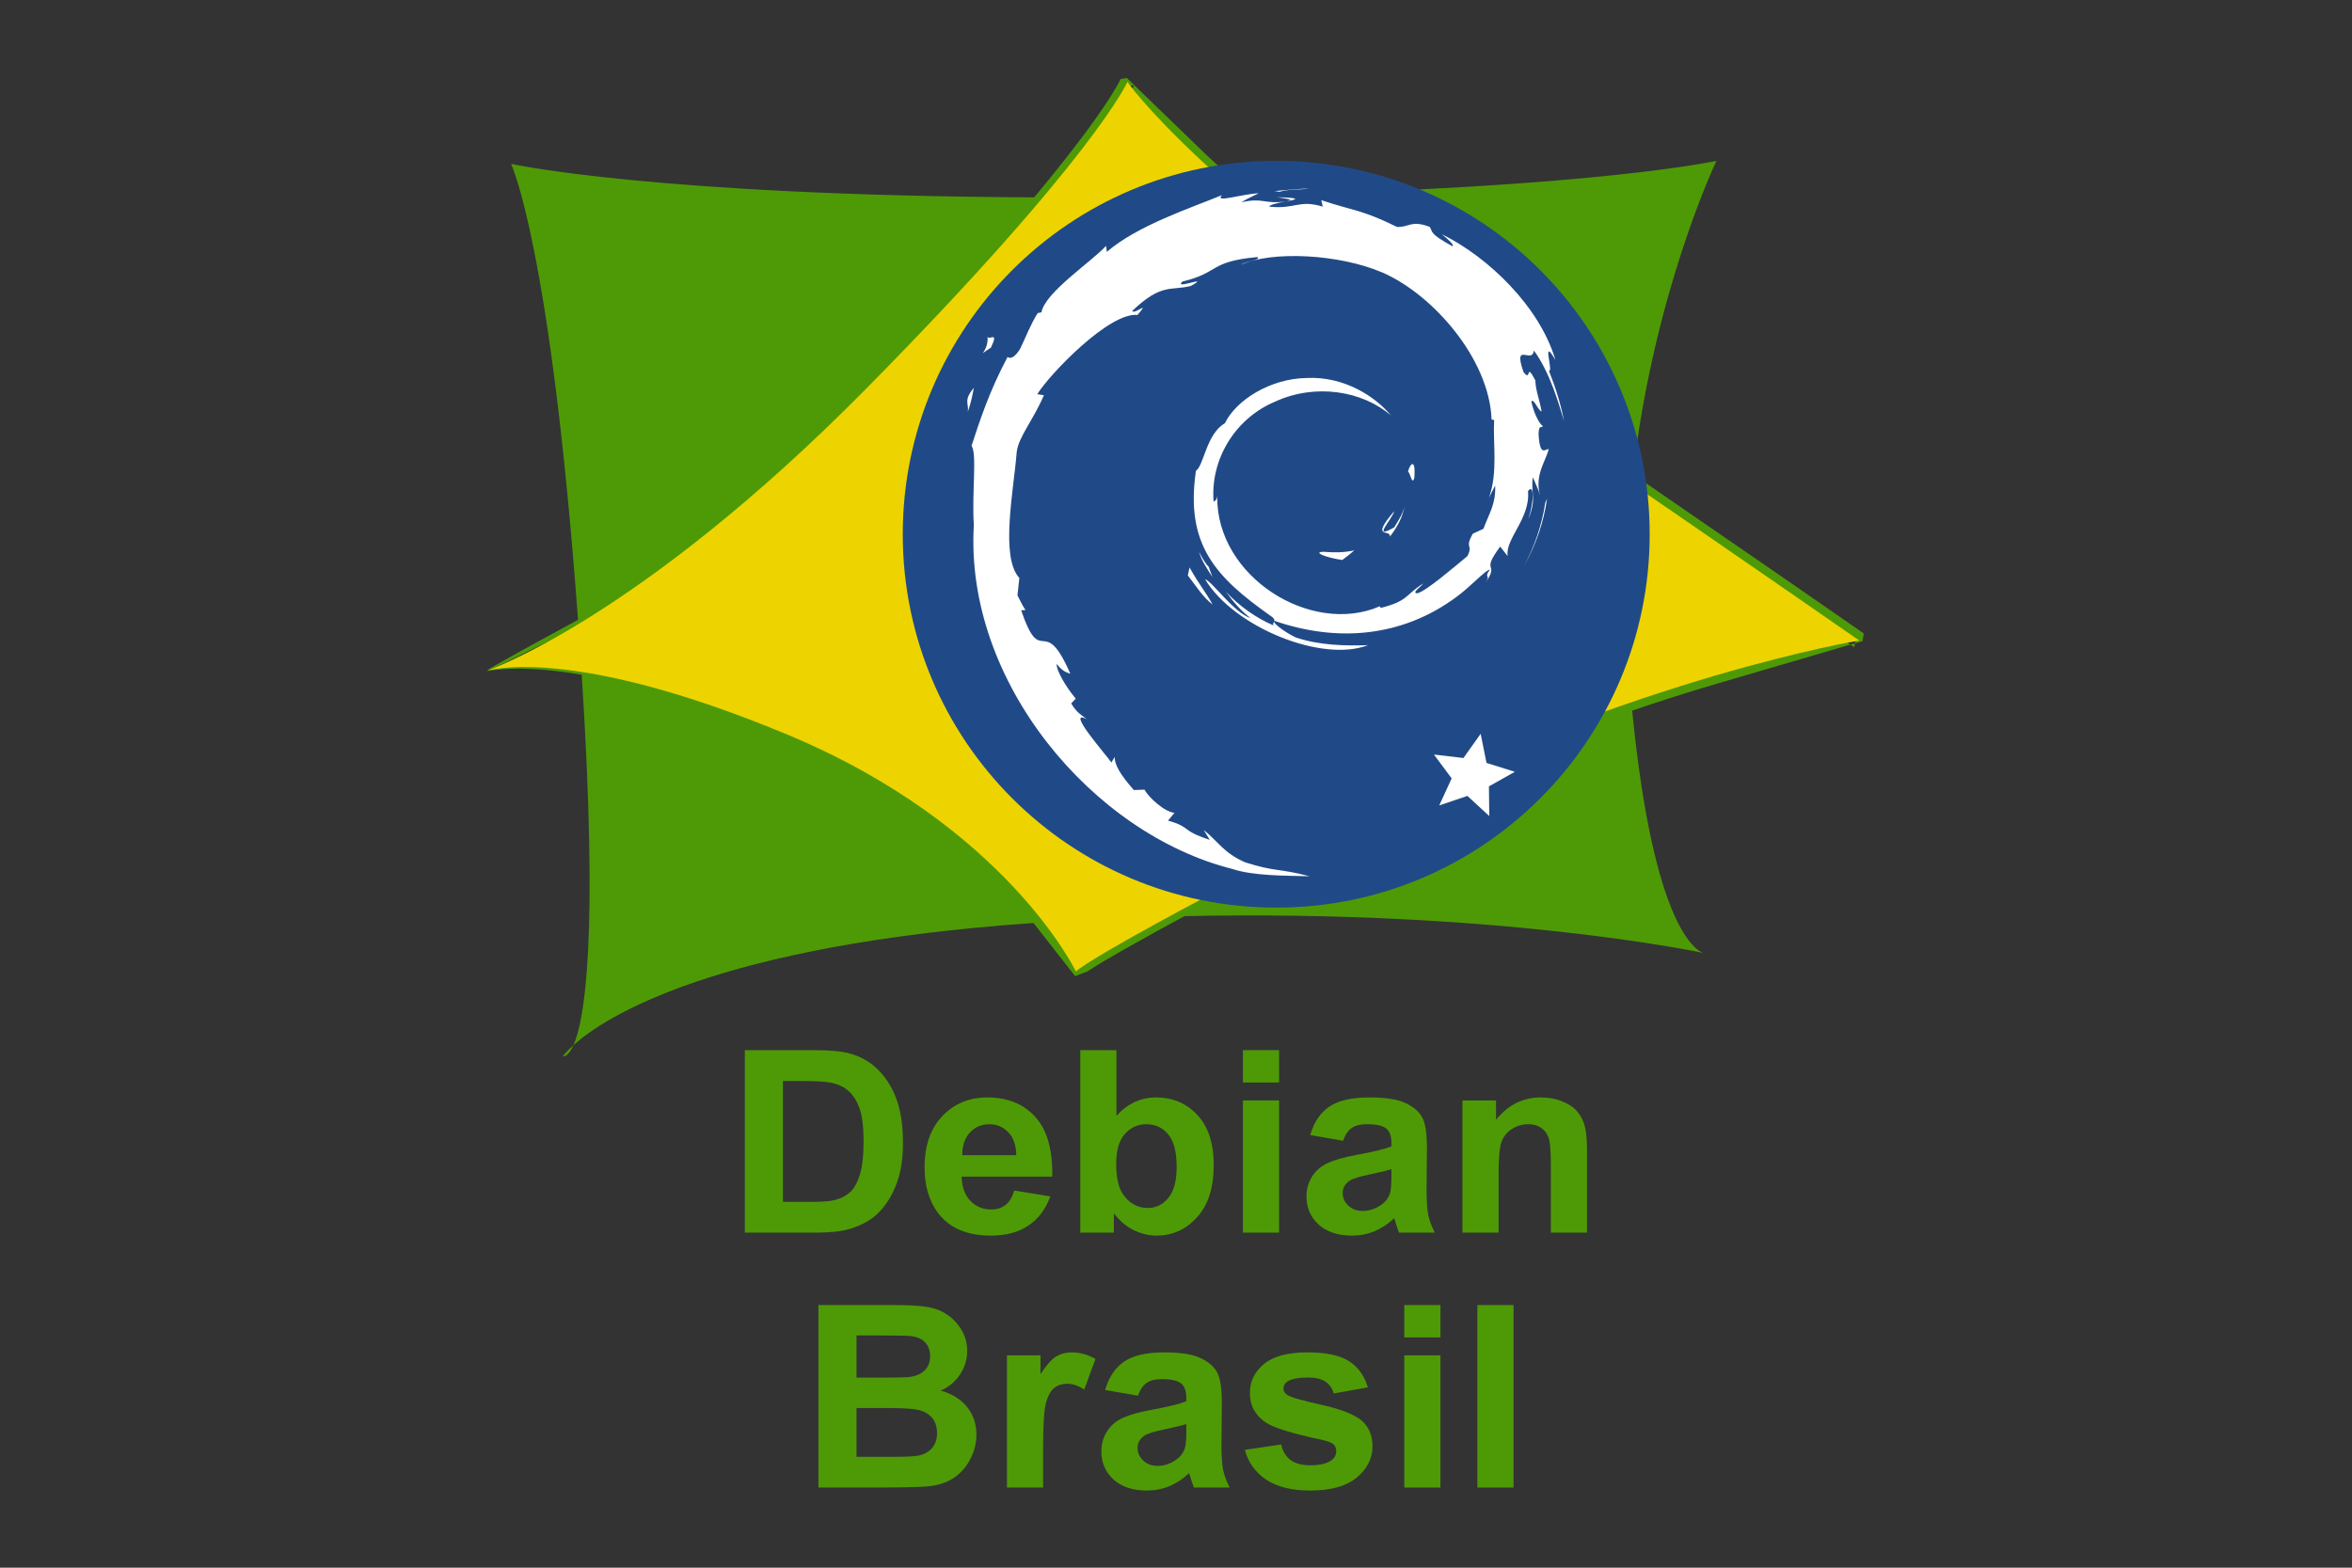
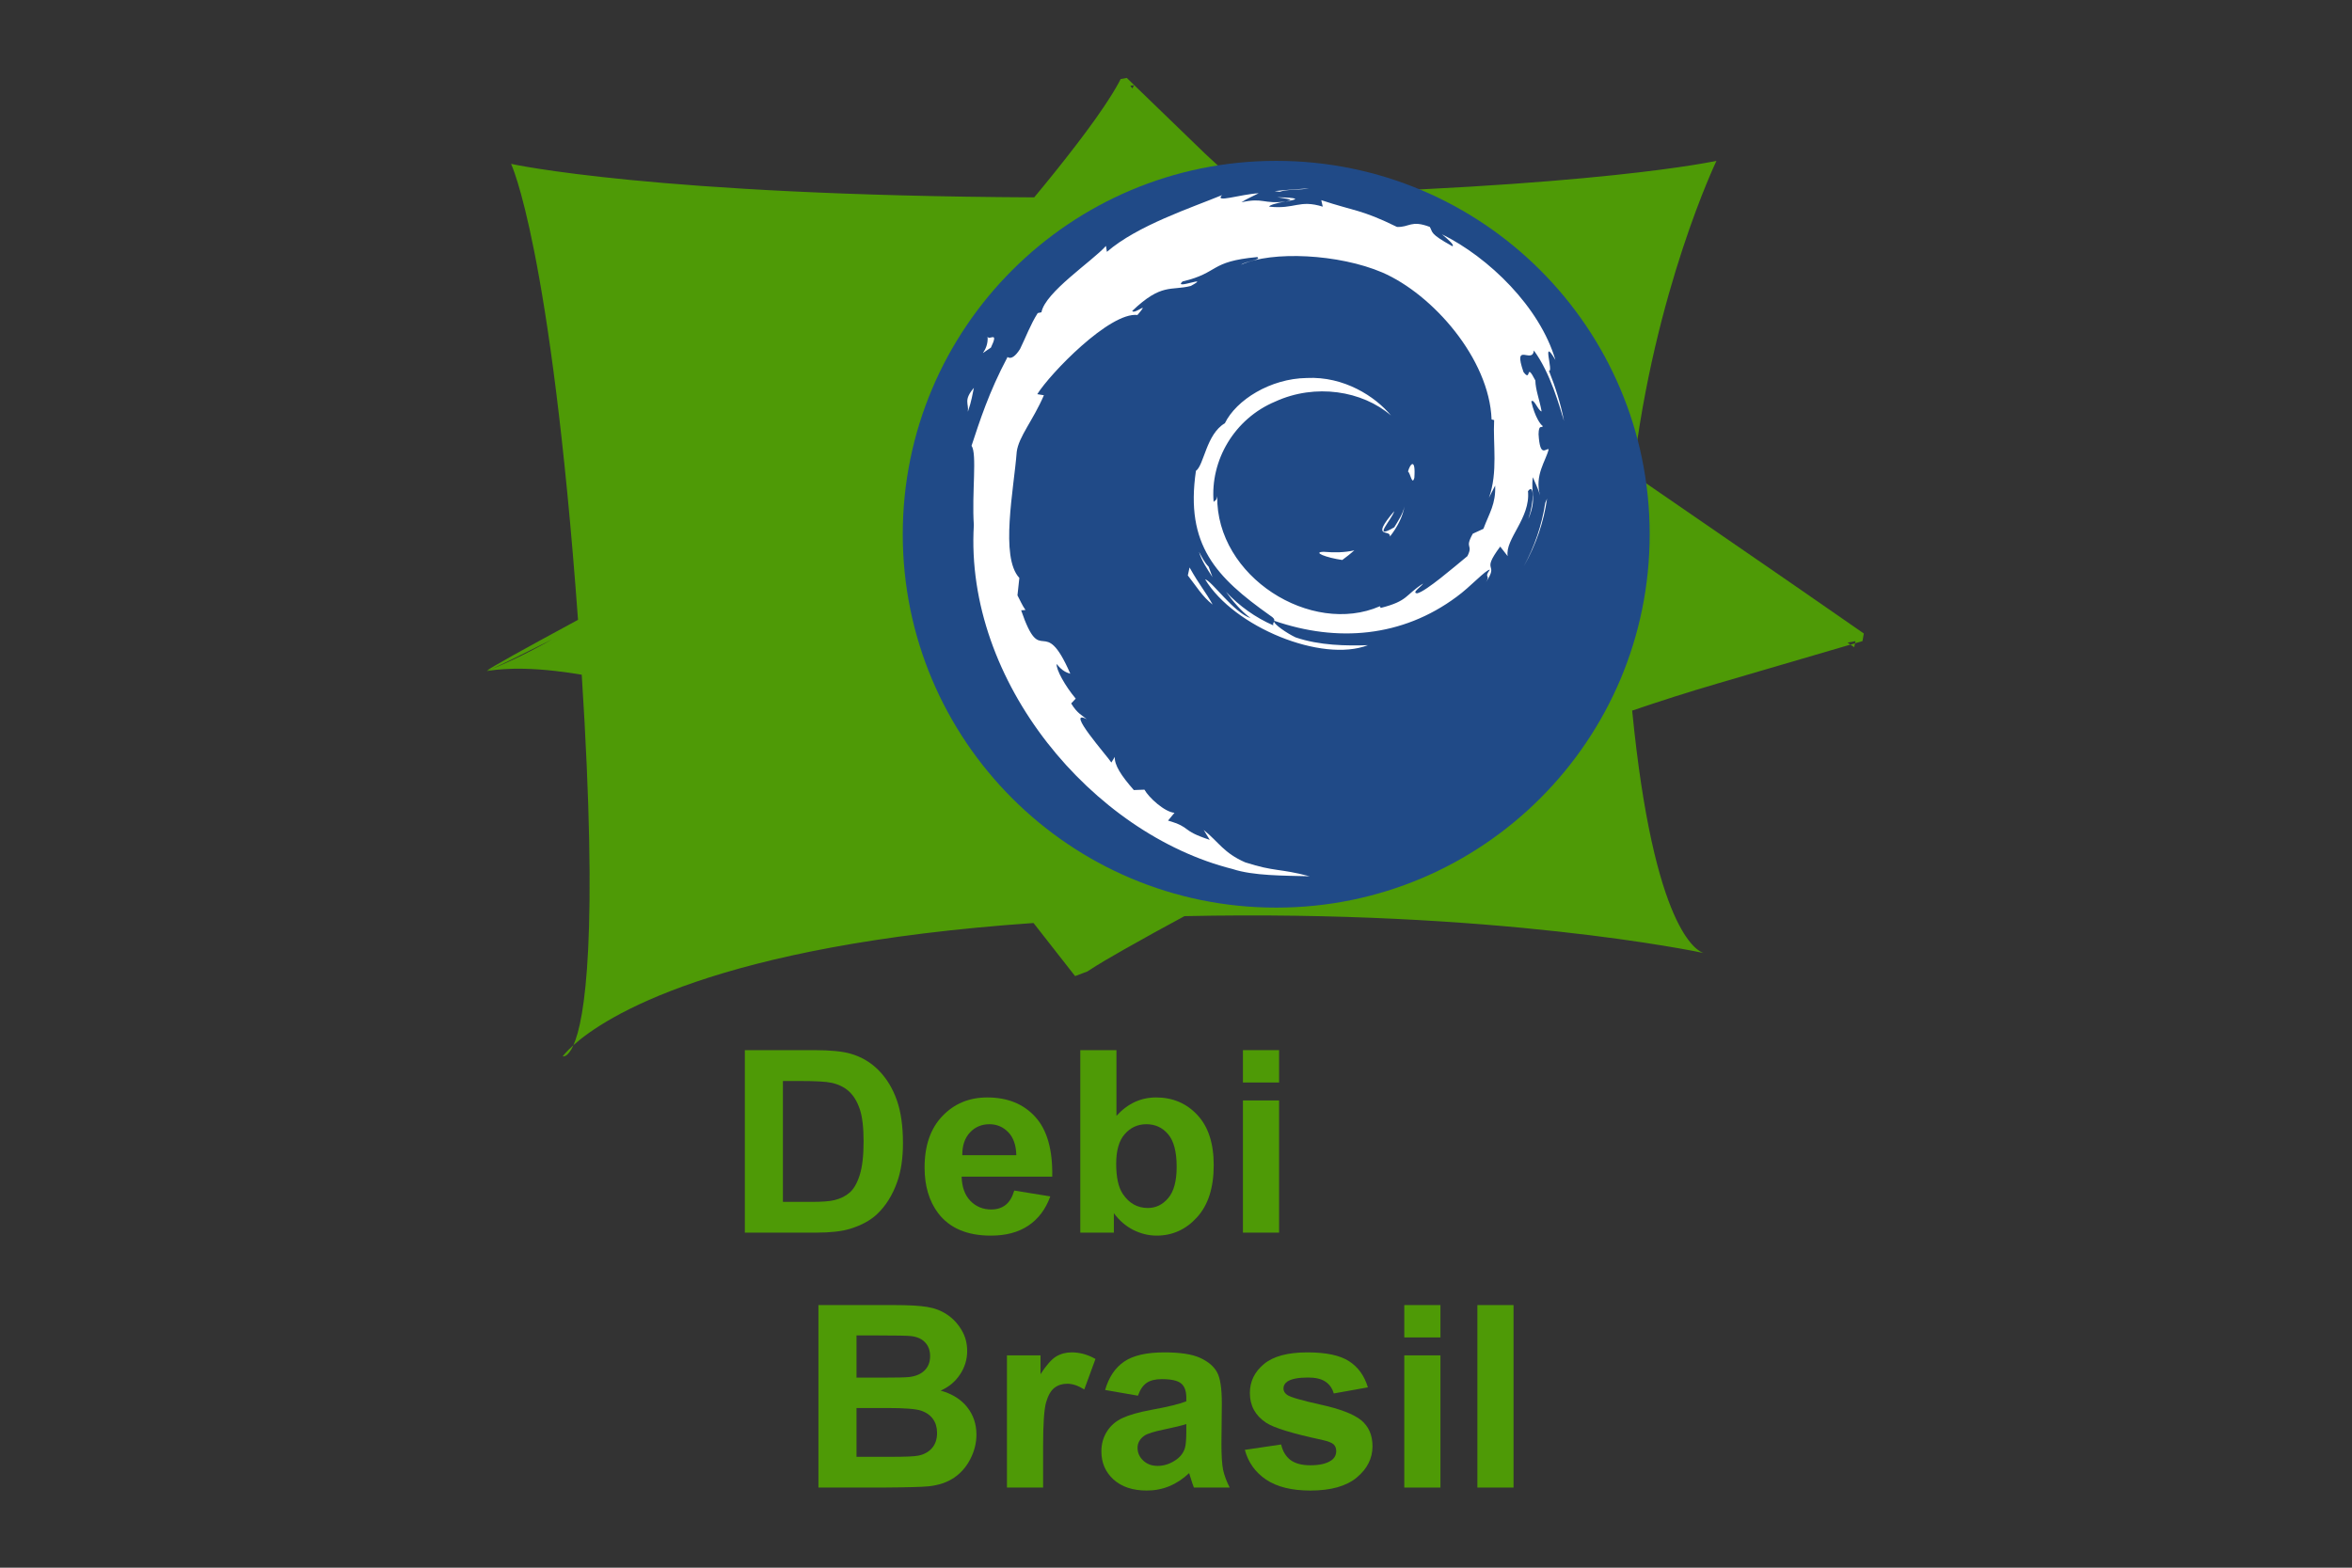
<svg xmlns="http://www.w3.org/2000/svg" xmlns:ns1="http://www.inkscape.org/namespaces/inkscape" xmlns:ns2="http://sodipodi.sourceforge.net/DTD/sodipodi-0.dtd" width="150" height="100" id="svg3948" version="1.1" ns1:version="1.2.2 (b0a8486541, 2022-12-01)" ns2:docname="logo-debian-brasil.svg" ns1:export-filename="/home/phls/Dropbox/debian-brasil/logo-debian-brasil.png" ns1:export-xdpi="96" ns1:export-ydpi="96">
  <rect width="100%" height="100%" fill="#333333" stroke="none" />
  <defs id="defs3950">
    <clipPath clipPathUnits="userSpaceOnUse" id="clipPath16">
      <path ns1:connector-curvature="0" d="M 0,800 H 1280 V 0 H 0 Z" id="path18" />
    </clipPath>
    <clipPath clipPathUnits="userSpaceOnUse" id="clipPath38">
      <path ns1:connector-curvature="0" d="M 0,800 H 1280 V 0 H 0 Z" id="path40" />
    </clipPath>
    <clipPath clipPathUnits="userSpaceOnUse" id="clipPath56">
      <path ns1:connector-curvature="0" d="M 0,800 H 1280 V 0 H 0 Z" id="path58" />
    </clipPath>
    <clipPath clipPathUnits="userSpaceOnUse" id="clipPath80">
      <path ns1:connector-curvature="0" d="M 0,800 H 1280 V 0 H 0 Z" id="path82" />
    </clipPath>
    <clipPath clipPathUnits="userSpaceOnUse" id="clipPath100">
      <path ns1:connector-curvature="0" d="M 0,800 H 1280 V 0 H 0 Z" id="path102" />
    </clipPath>
  </defs>
  <ns2:namedview id="base" pagecolor="#ffffff" bordercolor="#666666" borderopacity="1.0" ns1:pageopacity="0.0" ns1:pageshadow="2" ns1:zoom="2.8" ns1:cx="79.107142" ns1:cy="46.428571" ns1:document-units="px" ns1:current-layer="g4457" showgrid="false" ns1:window-width="1920" ns1:window-height="1003" ns1:window-x="1080" ns1:window-y="0" ns1:window-maximized="1" ns1:showpageshadow="2" ns1:pagecheckerboard="0" ns1:deskcolor="#d1d1d1" />
  <g ns1:label="Camada 1" ns1:groupmode="layer" id="layer1" transform="translate(0,-622.52)">
    <g id="g4457" transform="translate(-201.181,-543.632)">
      <g transform="matrix(0.207,0,0,0.207,179.843,917.115)" id="g4352">
        <g transform="translate(8.529,-4.264)" id="g4365">
          <g transform="translate(0,-18.784)" id="g4376">
            <g transform="matrix(0.418,0,0,0.418,181.919,1114.691)" id="g3036">
              <path ns1:connector-curvature="0" id="path3959-6" d="m 621.485,324.02 c -0.005,0.011 0.005,0.028 0,0.039 -1.496,0.264 -2.981,0.536 -4.483,0.812 -0.058,0.125 -0.16,0.238 -0.232,0.386 -0.298,0.614 -0.619,1.243 -0.966,1.894 -1.501,2.814 -3.141,5.595 -4.869,8.386 -8.11,13.089 -17.21,25.461 -26.433,37.524 -10.295,13.461 -20.736,26.426 -31.225,39.031 -280.539,-1.365 -385.594,-24.694 -385.594,-24.694 0,0 29.207,60.516 49.349,336.129 -41.095,22.234 -65.155,35.632 -67.087,37.446 0.127,-0.071 0.281,-0.178 0.502,-0.271 0.49,-0.206 1.21,-0.46 2.164,-0.734 0.251,-0.072 0.566,-0.157 0.85,-0.232 6.272,-2.775 21.883,-10.401 44.634,-21.834 -22.832,12.775 -37.967,19.232 -44.48,21.795 -0.048,0.013 -0.107,0.026 -0.155,0.039 -0.223,0.099 -0.334,0.141 -0.541,0.232 -1.857,0.72 -3.13,1.198 -3.13,1.198 0,0 0.392,-0.147 1.005,-0.309 -0.611,0.243 -0.969,0.378 -1.005,0.309 0,0 -0.013,-0.003 0,0.039 0.053,0.005 0.144,0.018 0.232,0.039 0.143,-0.01 0.308,-0.046 0.541,-0.077 0.519,-0.069 1.272,-0.173 2.241,-0.309 2.033,-0.285 5.04,-0.66 9.043,-0.927 4.248,-0.284 9.583,-0.468 15.96,-0.309 6.377,0.159 13.831,0.644 22.221,1.584 6.081,0.682 12.701,1.632 19.747,2.782 12.463,193.9 2.216,254.423 -6.106,273.1 23.043,-20.591 104.172,-73.74 339.105,-90.041 10.016,12.828 20.177,25.808 30.645,39.147 2.987,-1.139 5.99,-2.257 9.004,-3.401 8.545,-5.629 17.618,-10.843 26.897,-16.115 14.555,-8.272 29.463,-16.486 44.712,-24.694 229.487,-4.896 377.253,26.035 382.58,27.167 -4.612,-1.368 -36.692,-16.754 -52.595,-178.692 20.427,-6.973 41.187,-13.607 62.295,-19.786 32.413,-9.453 65.359,-19.129 98.582,-28.867 -0.705,-0.49 -1.414,-0.981 -2.126,-1.468 2.513,-0.486 4.439,-0.831 5.835,-1.082 -0.113,0.529 -0.237,1.055 -0.348,1.584 1.864,-0.547 3.66,-1.076 5.526,-1.623 0.31,-1.864 0.655,-3.739 0.966,-5.603 -0.143,-0.1 -0.321,-0.21 -0.464,-0.309 -0.604,-0.422 -1.174,-0.816 -1.778,-1.237 -2.703,-1.884 -5.407,-3.761 -8.115,-5.642 -13.136,-9.124 -26.364,-18.298 -39.649,-27.476 -9.216,-6.367 -18.467,-12.728 -27.747,-19.129 -31.165,-21.498 -61.986,-42.698 -92.476,-63.647 15.781,-135.391 61.638,-231.016 61.638,-231.016 0,0 -88.087,19.733 -342.699,25.467 -11.641,-10.075 -22.986,-20.237 -34.007,-30.529 -19.741,-19.061 -39.093,-37.758 -57.967,-56.073 z m 536.771,416.819 c -1.132,0.332 -2.231,0.634 -3.362,0.966 0.181,0.126 0.36,0.26 0.541,0.386 0.601,0.419 1.217,0.819 1.816,1.237 0.141,0.098 0.285,0.211 0.425,0.309 0.202,-0.965 0.378,-1.934 0.58,-2.898 z M 213.671,1037.087 c -5.75,5.138 -7.922,8.27 -7.922,8.27 0,0 3.707,1.192 7.922,-8.27 z M 626.857,329.469 c -0.101,0.215 -0.216,0.391 -0.309,0.58 -0.296,0.598 -0.593,1.171 -0.889,1.739 -0.59,-0.75 -1.114,-1.403 -1.546,-1.971 0.913,-0.112 1.825,-0.227 2.744,-0.348 z" style="fill:#4e9a06;fill-rule:evenodd;stroke:none;stroke-width:1.067" />
-               <path ns1:connector-curvature="0" id="path3950" d="m 149.791,761.146 c 0,0 111.897,-38.045 279.741,-208.128 167.845,-170.083 192.462,-226.031 192.462,-226.031 0,0 51.472,76.09 273.028,228.269 221.555,152.179 266.314,183.51 266.314,183.51 0,0 -163.369,26.855 -362.545,127.562 -199.176,100.707 -214.841,116.372 -214.841,116.372 0,0 -51.472,-107.421 -212.603,-174.559 C 210.215,741.005 149.791,761.146 149.791,761.146 Z" style="fill:#edd400;fill-rule:evenodd;stroke:none;stroke-width:1.067" />
              <path ns1:connector-curvature="0" id="path3946" d="m 1006.919,660.439 c 0,152.025 -123.241,275.266 -275.266,275.266 -152.025,0 -275.266,-123.241 -275.266,-275.266 0,-152.025 123.241,-275.266 275.266,-275.266 152.025,0 275.266,123.241 275.266,275.266 z" style="color:#000000;display:inline;overflow:visible;visibility:visible;fill:#204a87;fill-opacity:1;fill-rule:nonzero;stroke:none;stroke-width:1.333;marker:none;enable-background:accumulate" />
              <path ns1:connector-curvature="0" id="path3820" d="m 755.768,405.449 c -8.487,0.658 -16.929,1.056 -25.264,2.04 l 3.68,0.475 c 6.125,-2.075 15.064,-1.149 21.584,-2.515 z m -37.029,3.605 c -13.786,0.776 -32.935,7.432 -27.029,1.369 -22.491,9.302 -62.438,22.36 -84.857,41.835 l -0.694,-4.374 c -10.271,11.422 -44.807,34.112 -47.557,48.92 l -2.745,0.601 c -5.336,8.385 -8.809,17.886 -13.047,26.507 -6.987,11.04 -10.241,4.248 -9.246,5.98 -13.75,25.825 -20.591,47.519 -26.486,65.324 4.201,5.821 0.105,35.046 1.689,58.435 -6.896,115.536 87.527,227.704 190.739,253.597 15.128,5.022 37.623,4.843 56.757,5.338 -22.57,-5.984 -25.497,-3.167 -47.496,-10.27 -15.862,-6.929 -19.33,-14.828 -30.573,-23.866 l 4.449,7.28 c -22.036,-7.227 -12.807,-8.938 -30.739,-14.197 l 4.751,-5.743 c -7.145,-0.506 -18.924,-11.15 -22.142,-17.061 l -7.828,0.293 c -9.385,-10.719 -14.382,-18.466 -14.012,-24.467 l -2.534,4.178 c -2.859,-4.55 -34.539,-40.254 -18.1,-31.942 -3.053,-2.576 -7.122,-4.208 -11.523,-11.626 l 3.348,-3.535 c -7.898,-9.431 -14.552,-21.516 -14.042,-25.543 4.219,5.275 7.144,6.263 10.045,7.168 -19.978,-45.913 -21.108,-2.531 -36.229,-46.74 l 3.198,-0.224 c -2.446,-3.436 -3.946,-7.151 -5.913,-10.801 l 1.388,-12.841 c -14.375,-15.387 -4.013,-65.49 -1.931,-92.963 1.427,-11.169 11.999,-23.069 20.03,-41.723 l -4.887,-0.782 c 9.361,-15.117 53.425,-60.719 73.846,-58.379 9.889,-11.506 -1.955,-0.058 -3.891,-2.948 21.727,-20.825 28.552,-14.707 43.213,-18.458 15.802,-8.689 -13.569,3.398 -6.078,-3.312 27.336,-6.462 19.37,-14.705 55.023,-17.983 3.764,1.98 -8.723,3.061 -11.855,5.631 22.765,-10.325 72.044,-7.965 104.072,5.729 37.134,16.09 78.877,63.621 80.528,108.347 l 1.885,0.475 c -0.947,17.783 2.928,38.349 -3.816,57.234 l 4.57,-8.943 c 0.546,13.587 -4.293,20.183 -8.658,31.859 l -7.843,3.619 c -6.417,11.551 0.644,7.332 -3.952,16.516 -10.029,8.25 -30.388,25.807 -36.908,27.415 -4.765,-0.096 3.224,-5.214 4.268,-7.21 -13.41,8.526 -10.77,12.806 -31.282,17.997 l -0.588,-1.244 c -50.568,22.045 -120.817,-21.635 -119.894,-81.225 -0.534,3.779 -1.538,2.827 -2.655,4.346 -2.61,-30.656 15.277,-61.437 45.46,-74.029 29.521,-13.531 64.132,-7.988 85.264,10.284 -11.607,-14.093 -34.727,-29.036 -62.112,-27.653 -26.838,0.405 -51.954,16.209 -60.332,33.368 -13.744,8.014 -15.342,30.905 -21.327,35.1 -8.068,54.889 15.155,78.589 54.449,106.489 3.084,1.929 3.522,3.041 3.288,4.038 0.003,-0.002 0.013,0.002 0.015,0 46.355,16.034 94.227,12.144 134.329,-17.634 10.211,-7.367 21.362,-19.897 24.585,-20.065 -4.85,6.76 0.831,3.255 -2.896,9.222 10.15,-15.19 -4.43,-6.184 10.498,-26.227 l 5.505,7.028 c -2.064,-12.62 16.908,-27.929 14.977,-47.872 4.353,-6.096 4.855,6.57 0.241,20.596 6.404,-15.561 1.694,-18.064 3.333,-30.908 1.767,4.319 4.113,8.895 5.309,13.456 -4.177,-15.044 4.265,-25.321 6.365,-34.066 -2.076,-0.844 -6.443,6.652 -7.451,-11.109 0.152,-7.716 2.336,-4.052 3.167,-5.953 -1.627,-0.872 -5.918,-6.78 -8.522,-18.123 1.876,-2.671 5.043,6.906 7.617,7.294 -1.657,-9.015 -4.509,-15.895 -4.63,-22.818 -7.527,-14.566 -2.653,1.954 -8.748,-6.246 -8.013,-23.136 6.636,-5.368 7.632,-15.873 12.129,16.281 19.045,41.525 22.232,51.98 -2.428,-12.749 -6.342,-25.106 -11.131,-37.056 3.697,1.445 -5.948,-26.217 4.796,-7.895 -11.467,-39.058 -49.033,-75.564 -83.605,-92.683 4.219,3.582 9.553,8.08 7.647,8.789 -17.204,-9.476 -14.187,-10.22 -16.652,-14.225 -13.993,-5.281 -14.92,0.436 -24.178,0.014 -26.407,-12.98 -31.491,-11.609 -55.792,-19.73 l 1.101,4.793 c -17.489,-5.399 -20.378,2.039 -39.276,0.014 -1.146,-0.826 6.042,-3.006 11.976,-3.801 -16.897,2.065 -16.111,-3.101 -32.655,0.559 4.073,-2.649 8.399,-4.402 12.745,-6.651 z m 13.65,2.934 c 4.844,0.799 10.46,1.427 9.653,2.501 5.318,-1.085 6.519,-2.074 -9.653,-2.501 z m 9.653,2.501 -3.379,0.657 3.152,-0.279 z m -223.182,99.544 c -0.003,0.226 0.013,0.418 0.045,0.587 -0.017,-0.195 -0.022,-0.388 -0.045,-0.587 z m 0.045,0.587 c 0.992,11.675 -9.678,16.11 2.443,8.244 6.319,-13.181 -1.777,-4.667 -2.443,-8.244 z m -10.106,37.895 c -7.849,9.302 -3.609,11.293 -4.434,17.62 2.847,-8.081 3.348,-12.935 4.434,-17.62 z m 323.273,56.186 c -1.122,0.027 -2.563,2.665 -3.288,5.547 1.688,0.821 3.028,10.679 4.661,4.583 0.552,-7.567 -0.25,-10.157 -1.373,-10.13 z m 99.2,25.501 -1.342,3.102 c -2.44,16.073 -7.721,31.974 -15.807,46.726 8.936,-15.561 14.703,-32.58 17.149,-49.828 z m -105.068,5.673 c -1.22,5.568 -4.473,10.37 -7.557,15.454 -16.955,9.892 -1.606,-5.876 -0.015,-11.877 -18.224,21.275 -2.5,12.765 -3.167,18.71 5.421,-6.912 9.349,-14.47 10.739,-22.287 z m -36.983,32.445 c -7.364,1.67 -14.864,1.711 -22.428,1.076 -9.069,0.113 1.701,4.33 13.544,6.022 3.284,-2.373 6.237,-4.77 8.884,-7.098 z m -114.479,1.104 c 2.003,6.81 6.118,12.665 9.925,18.626 l -2.805,-7.629 c -3.157,-3.239 -5.019,-7.128 -7.119,-10.997 z m -6.968,11.5 -1.282,5.897 c 5.967,7.508 10.704,15.642 18.311,21.491 -5.476,-9.892 -9.538,-13.991 -17.029,-27.387 z m 11.448,8.733 c 21.217,35.194 86.068,61.722 120.045,48.556 -15.723,0.54 -35.695,0.303 -53.348,-5.743 -6.726,-3.2 -15.612,-9.484 -15.912,-11.667 -0.337,0.795 -0.863,1.602 -0.528,2.795 -13.052,-5.658 -25.007,-14.21 -34.842,-24.676 5.221,7.069 10.851,13.94 18.13,19.339 -12.317,-3.852 -28.755,-27.636 -33.544,-28.603 z m 50.965,30.615 c -0.145,0.126 -0.207,0.307 -0.181,0.517 0.071,-0.17 0.138,-0.344 0.181,-0.517 z" style="fill:#ffffff;stroke-width:1.067" />
-               <path ns1:connector-curvature="0" id="path3948" d="m 888.674,868.188 -16.098,-14.845 -20.753,6.986 9.143,-19.897 -13.058,-17.578 21.749,2.547 12.683,-17.85 4.298,21.472 20.896,6.546 -19.093,10.723 z" ns1:transform-center-y="-1.0288707" ns1:transform-center-x="-2.06564" style="color:#000000;display:inline;overflow:visible;visibility:visible;fill:#ffffff;fill-opacity:1;fill-rule:nonzero;stroke:none;stroke-width:1.333;marker:none;enable-background:accumulate" />
            </g>
            <g transform="scale(1.017,0.984)" style="font-style:normal;font-variant:normal;font-weight:bold;font-stretch:normal;font-size:74.846px;line-height:100%;font-family:Arial;-inkscape-font-specification:'Arial Bold';text-align:center;letter-spacing:0px;word-spacing:0px;writing-mode:lr-tb;text-anchor:middle;fill:#4e9a06;fill-opacity:1;stroke:none" id="text2985-9-4-9">
              <path d="m 318.612,1574.933 h 21.089 c 4.756,0 8.381,0.364 10.876,1.091 3.352,0.988 6.224,2.742 8.615,5.263 2.391,2.521 4.21,5.614 5.457,9.278 1.247,3.638 1.871,8.134 1.871,13.488 -5e-5,4.704 -0.585,8.758 -1.754,12.162 -1.429,4.158 -3.469,7.524 -6.12,10.096 -2.001,1.949 -4.704,3.469 -8.108,4.561 -2.547,0.806 -5.951,1.208 -10.213,1.208 h -21.713 v -57.148 m 11.539,9.668 v 37.852 h 8.615 c 3.222,0 5.548,-0.182 6.978,-0.546 1.871,-0.468 3.417,-1.26 4.639,-2.378 1.247,-1.117 2.261,-2.95 3.041,-5.497 0.78,-2.573 1.169,-6.068 1.169,-10.486 -4e-5,-4.418 -0.39,-7.809 -1.169,-10.174 -0.78,-2.365 -1.871,-4.21 -3.274,-5.535 -1.403,-1.325 -3.184,-2.222 -5.341,-2.69 -1.611,-0.364 -4.769,-0.546 -9.473,-0.546 h -5.185" style="line-height:100%;font-family:Arial;-inkscape-font-specification:'Arial Bold';fill:#4e9a06;stroke-width:1.067" id="path5151" ns1:connector-curvature="0" />
              <path d="m 400.24,1618.905 10.915,1.832 c -1.403,4.002 -3.625,7.056 -6.666,9.161 -3.015,2.079 -6.796,3.119 -11.344,3.119 -7.199,0 -12.526,-2.352 -15.983,-7.056 -2.729,-3.768 -4.093,-8.524 -4.093,-14.267 -1e-5,-6.861 1.793,-12.227 5.38,-16.1 3.586,-3.898 8.121,-5.847 13.605,-5.847 6.159,0 11.019,2.04 14.579,6.12 3.56,4.054 5.263,10.278 5.107,18.672 h -27.443 c 0.078,3.248 0.962,5.782 2.651,7.601 1.689,1.793 3.794,2.69 6.315,2.69 1.715,0 3.158,-0.468 4.327,-1.403 1.169,-0.936 2.053,-2.443 2.651,-4.522 m 0.624,-11.071 c -0.078,-3.171 -0.897,-5.574 -2.456,-7.212 -1.559,-1.663 -3.456,-2.495 -5.691,-2.495 -2.391,0 -4.366,0.871 -5.925,2.612 -1.559,1.741 -2.326,4.106 -2.3,7.095 h 16.372" style="line-height:100%;font-family:Arial;-inkscape-font-specification:'Arial Bold';fill:#4e9a06;stroke-width:1.067" id="path5153" ns1:connector-curvature="0" />
              <path d="m 420.238,1632.081 v -57.148 h 10.954 v 20.582 c 3.378,-3.846 7.381,-5.769 12.006,-5.769 5.042,0 9.213,1.832 12.513,5.497 3.3,3.638 4.951,8.875 4.951,15.71 -5e-5,7.069 -1.689,12.513 -5.068,16.334 -3.352,3.82 -7.433,5.73 -12.24,5.73 -2.365,0 -4.704,-0.585 -7.017,-1.754 -2.287,-1.195 -4.262,-2.95 -5.925,-5.263 v 6.081 h -10.174 m 10.876,-21.596 c -1e-5,4.288 0.676,7.458 2.027,9.512 1.897,2.911 4.418,4.366 7.563,4.366 2.417,0 4.47,-1.026 6.159,-3.079 1.715,-2.079 2.573,-5.34 2.573,-9.784 -3e-5,-4.73 -0.858,-8.134 -2.573,-10.213 -1.715,-2.105 -3.911,-3.158 -6.588,-3.158 -2.625,0 -4.808,1.026 -6.549,3.079 -1.741,2.027 -2.612,5.12 -2.612,9.278" style="line-height:100%;font-family:Arial;-inkscape-font-specification:'Arial Bold';fill:#4e9a06;stroke-width:1.067" id="path5155" ns1:connector-curvature="0" />
              <path d="m 469.511,1585.068 v -10.135 h 10.954 v 10.135 h -10.954 m 0,47.012 v -41.399 h 10.954 v 41.399 h -10.954" style="line-height:100%;font-family:Arial;-inkscape-font-specification:'Arial Bold';fill:#4e9a06;stroke-width:1.067" id="path5157" ns1:connector-curvature="0" />
-               <path d="m 499.839,1603.312 -9.94,-1.793 c 1.117,-4.002 3.041,-6.965 5.769,-8.888 2.729,-1.923 6.783,-2.885 12.162,-2.885 4.886,0 8.524,0.585 10.915,1.754 2.391,1.143 4.067,2.612 5.029,4.405 0.988,1.767 1.481,5.029 1.481,9.784 l -0.117,12.786 c -5e-5,3.638 0.169,6.328 0.507,8.069 0.364,1.715 1.026,3.56 1.988,5.535 h -10.837 c -0.286,-0.728 -0.637,-1.806 -1.053,-3.236 -0.182,-0.65 -0.312,-1.079 -0.39,-1.286 -1.871,1.819 -3.872,3.183 -6.003,4.093 -2.131,0.91 -4.405,1.364 -6.822,1.364 -4.262,0 -7.627,-1.157 -10.096,-3.469 -2.443,-2.313 -3.664,-5.237 -3.664,-8.771 0,-2.339 0.559,-4.418 1.676,-6.237 1.117,-1.845 2.677,-3.248 4.678,-4.21 2.027,-0.988 4.938,-1.845 8.732,-2.573 5.12,-0.962 8.667,-1.858 10.642,-2.69 v -1.091 c -3e-5,-2.105 -0.52,-3.599 -1.559,-4.483 -1.04,-0.909 -3.002,-1.364 -5.886,-1.364 -1.949,0 -3.469,0.39 -4.561,1.169 -1.092,0.754 -1.975,2.092 -2.651,4.015 m 14.657,8.888 c -1.403,0.468 -3.625,1.026 -6.666,1.676 -3.041,0.65 -5.029,1.287 -5.964,1.91 -1.429,1.014 -2.144,2.3 -2.144,3.859 -2e-5,1.533 0.572,2.859 1.715,3.976 1.143,1.117 2.599,1.676 4.366,1.676 1.975,0 3.859,-0.65 5.652,-1.949 1.325,-0.988 2.196,-2.196 2.612,-3.625 0.286,-0.936 0.429,-2.716 0.429,-5.341 v -2.183" style="line-height:100%;font-family:Arial;-inkscape-font-specification:'Arial Bold';fill:#4e9a06;stroke-width:1.067" id="path5159" ns1:connector-curvature="0" />
-               <path d="m 573.749,1632.081 h -10.954 v -21.128 c -4e-5,-4.47 -0.234,-7.354 -0.702,-8.654 -0.468,-1.325 -1.234,-2.352 -2.3,-3.079 -1.04,-0.728 -2.3,-1.091 -3.781,-1.091 -1.897,0 -3.599,0.52 -5.107,1.559 -1.507,1.04 -2.547,2.417 -3.119,4.132 -0.546,1.715 -0.819,4.886 -0.819,9.511 v 18.75 h -10.954 v -41.399 h 10.174 v 6.081 c 3.612,-4.678 8.16,-7.017 13.644,-7.017 2.417,0 4.626,0.442 6.627,1.325 2.001,0.858 3.508,1.962 4.522,3.313 1.039,1.351 1.754,2.885 2.144,4.6 0.416,1.715 0.624,4.171 0.624,7.367 v 25.728" style="line-height:100%;font-family:Arial;-inkscape-font-specification:'Arial Bold';fill:#4e9a06;stroke-width:1.067" id="path5161" ns1:connector-curvature="0" />
              <path d="m 340.91,1654.768 h 22.843 c 4.522,10e-5 7.887,0.195 10.096,0.585 2.235,0.364 4.223,1.143 5.964,2.339 1.767,1.196 3.235,2.794 4.405,4.795 1.169,1.975 1.754,4.197 1.754,6.666 -5e-5,2.677 -0.728,5.133 -2.183,7.368 -1.429,2.235 -3.378,3.911 -5.847,5.029 3.482,1.014 6.159,2.742 8.03,5.184 1.871,2.443 2.807,5.315 2.807,8.615 -5e-5,2.599 -0.611,5.133 -1.832,7.601 -1.195,2.443 -2.846,4.405 -4.951,5.886 -2.079,1.455 -4.652,2.352 -7.718,2.69 -1.923,0.208 -6.562,0.338 -13.917,0.39 h -19.452 v -57.148 m 11.539,9.512 v 13.215 h 7.563 c 4.496,10e-5 7.29,-0.065 8.381,-0.195 1.975,-0.234 3.521,-0.909 4.639,-2.027 1.143,-1.143 1.715,-2.638 1.715,-4.483 -4e-5,-1.767 -0.494,-3.196 -1.481,-4.288 -0.962,-1.117 -2.404,-1.793 -4.327,-2.027 -1.144,-0.13 -4.431,-0.195 -9.862,-0.195 h -6.627 m 0,22.727 v 15.281 h 10.681 c 4.158,0 6.796,-0.117 7.913,-0.351 1.715,-0.312 3.106,-1.065 4.171,-2.261 1.091,-1.221 1.637,-2.846 1.637,-4.873 -4e-5,-1.715 -0.416,-3.171 -1.247,-4.366 -0.832,-1.195 -2.04,-2.066 -3.625,-2.612 -1.559,-0.546 -4.964,-0.819 -10.213,-0.819 h -9.317" style="line-height:100%;font-family:Arial;-inkscape-font-specification:'Arial Bold';fill:#4e9a06;stroke-width:1.067" id="path5163" ns1:connector-curvature="0" />
              <path d="m 408.972,1711.916 h -10.954 v -41.399 h 10.174 v 5.886 c 1.741,-2.781 3.3,-4.613 4.678,-5.497 1.403,-0.884 2.989,-1.325 4.756,-1.325 2.495,0 4.899,0.689 7.212,2.066 l -3.391,9.551 c -1.845,-1.195 -3.56,-1.793 -5.146,-1.793 -1.533,0 -2.833,0.429 -3.898,1.286 -1.066,0.832 -1.91,2.352 -2.534,4.561 -0.598,2.209 -0.897,6.835 -0.897,13.878 v 12.786" style="line-height:100%;font-family:Arial;-inkscape-font-specification:'Arial Bold';fill:#4e9a06;stroke-width:1.067" id="path5165" ns1:connector-curvature="0" />
              <path d="m 437.702,1683.147 -9.94,-1.793 c 1.117,-4.002 3.041,-6.965 5.769,-8.888 2.729,-1.923 6.783,-2.885 12.162,-2.885 4.886,0 8.524,0.585 10.915,1.754 2.391,1.143 4.067,2.612 5.029,4.405 0.988,1.767 1.481,5.029 1.481,9.784 l -0.117,12.786 c -3e-5,3.638 0.169,6.328 0.507,8.069 0.364,1.715 1.026,3.56 1.988,5.535 h -10.837 c -0.286,-0.728 -0.637,-1.806 -1.053,-3.236 -0.182,-0.65 -0.312,-1.079 -0.39,-1.286 -1.871,1.819 -3.872,3.184 -6.003,4.093 -2.131,0.91 -4.405,1.364 -6.822,1.364 -4.262,0 -7.627,-1.157 -10.096,-3.469 -2.443,-2.313 -3.664,-5.237 -3.664,-8.771 0,-2.339 0.559,-4.418 1.676,-6.237 1.117,-1.845 2.677,-3.249 4.678,-4.21 2.027,-0.988 4.938,-1.845 8.732,-2.573 5.12,-0.962 8.667,-1.858 10.642,-2.69 v -1.091 c -2e-5,-2.105 -0.52,-3.599 -1.559,-4.483 -1.04,-0.909 -3.002,-1.364 -5.886,-1.364 -1.949,0 -3.469,0.39 -4.561,1.169 -1.092,0.754 -1.975,2.092 -2.651,4.015 m 14.657,8.888 c -1.403,0.468 -3.625,1.026 -6.666,1.676 -3.041,0.65 -5.029,1.286 -5.964,1.91 -1.429,1.014 -2.144,2.3 -2.144,3.859 -2e-5,1.533 0.572,2.859 1.715,3.976 1.143,1.118 2.599,1.676 4.366,1.676 1.975,0 3.859,-0.65 5.652,-1.949 1.325,-0.988 2.196,-2.196 2.612,-3.625 0.286,-0.936 0.429,-2.716 0.429,-5.341 v -2.183" style="line-height:100%;font-family:Arial;-inkscape-font-specification:'Arial Bold';fill:#4e9a06;stroke-width:1.067" id="path5167" ns1:connector-curvature="0" />
              <path d="m 470.096,1700.104 10.993,-1.676 c 0.468,2.131 1.416,3.755 2.846,4.873 1.429,1.091 3.43,1.637 6.003,1.637 2.833,0 4.964,-0.52 6.393,-1.559 0.962,-0.728 1.442,-1.702 1.442,-2.924 -3e-5,-0.832 -0.26,-1.52 -0.78,-2.066 -0.546,-0.52 -1.767,-1 -3.664,-1.442 -8.836,-1.949 -14.436,-3.729 -16.801,-5.34 -3.275,-2.235 -4.912,-5.341 -4.912,-9.317 -10e-6,-3.586 1.416,-6.601 4.249,-9.044 2.833,-2.443 7.225,-3.664 13.176,-3.664 5.665,0 9.875,0.923 12.63,2.768 2.755,1.845 4.652,4.574 5.691,8.186 l -10.33,1.91 c -0.442,-1.611 -1.286,-2.846 -2.534,-3.703 -1.221,-0.858 -2.976,-1.286 -5.263,-1.286 -2.885,0 -4.951,0.403 -6.198,1.208 -0.832,0.572 -1.247,1.312 -1.247,2.222 -1e-5,0.78 0.364,1.442 1.091,1.988 0.988,0.728 4.392,1.754 10.213,3.08 5.847,1.325 9.927,2.95 12.24,4.873 2.287,1.949 3.43,4.665 3.43,8.147 -4e-5,3.794 -1.585,7.056 -4.756,9.784 -3.171,2.729 -7.861,4.093 -14.072,4.093 -5.639,0 -10.109,-1.143 -13.41,-3.43 -3.275,-2.287 -5.419,-5.393 -6.432,-9.317" style="line-height:100%;font-family:Arial;-inkscape-font-specification:'Arial Bold';fill:#4e9a06;stroke-width:1.067" id="path5169" ns1:connector-curvature="0" />
              <path d="m 518.395,1664.903 v -10.135 h 10.954 v 10.135 h -10.954 m 0,47.012 v -41.399 h 10.954 v 41.399 h -10.954" style="line-height:100%;font-family:Arial;-inkscape-font-specification:'Arial Bold';fill:#4e9a06;stroke-width:1.067" id="path5171" ns1:connector-curvature="0" />
              <path d="m 540.537,1711.916 v -57.148 h 10.954 v 57.148 h -10.954" style="line-height:100%;font-family:Arial;-inkscape-font-specification:'Arial Bold';fill:#4e9a06;stroke-width:1.067" id="path5173" ns1:connector-curvature="0" />
            </g>
          </g>
        </g>
      </g>
    </g>
  </g>
</svg>